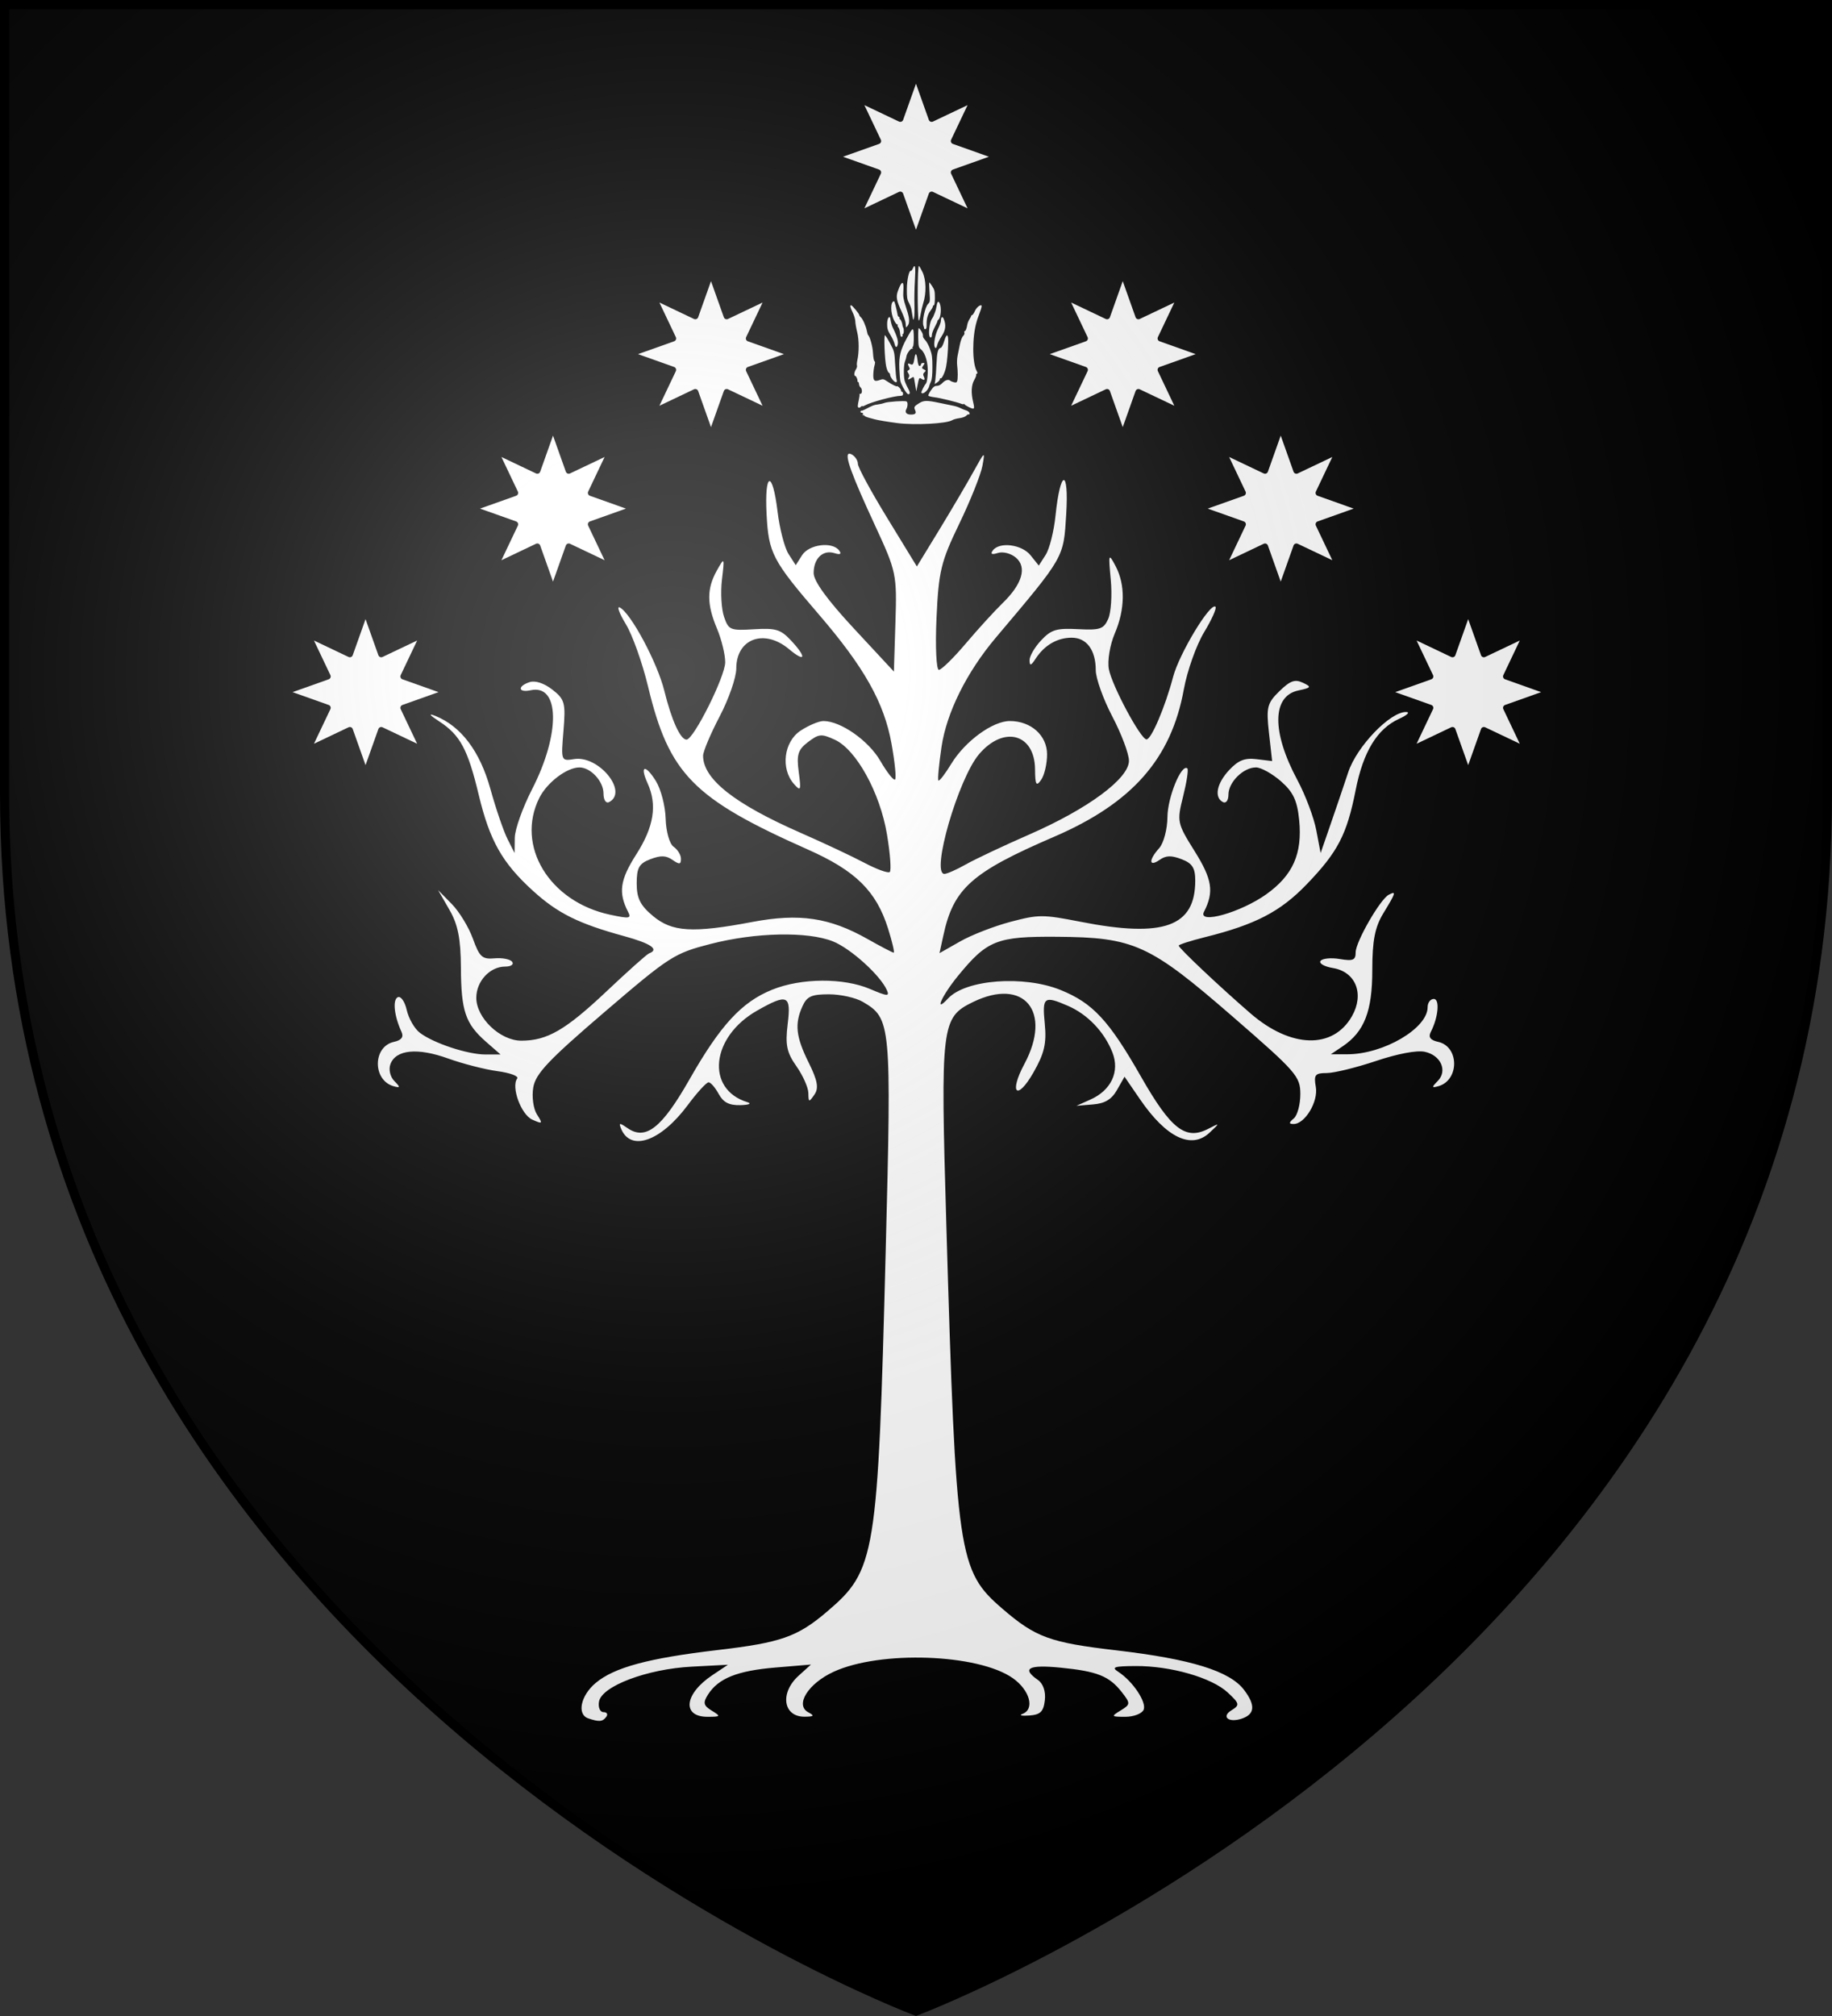
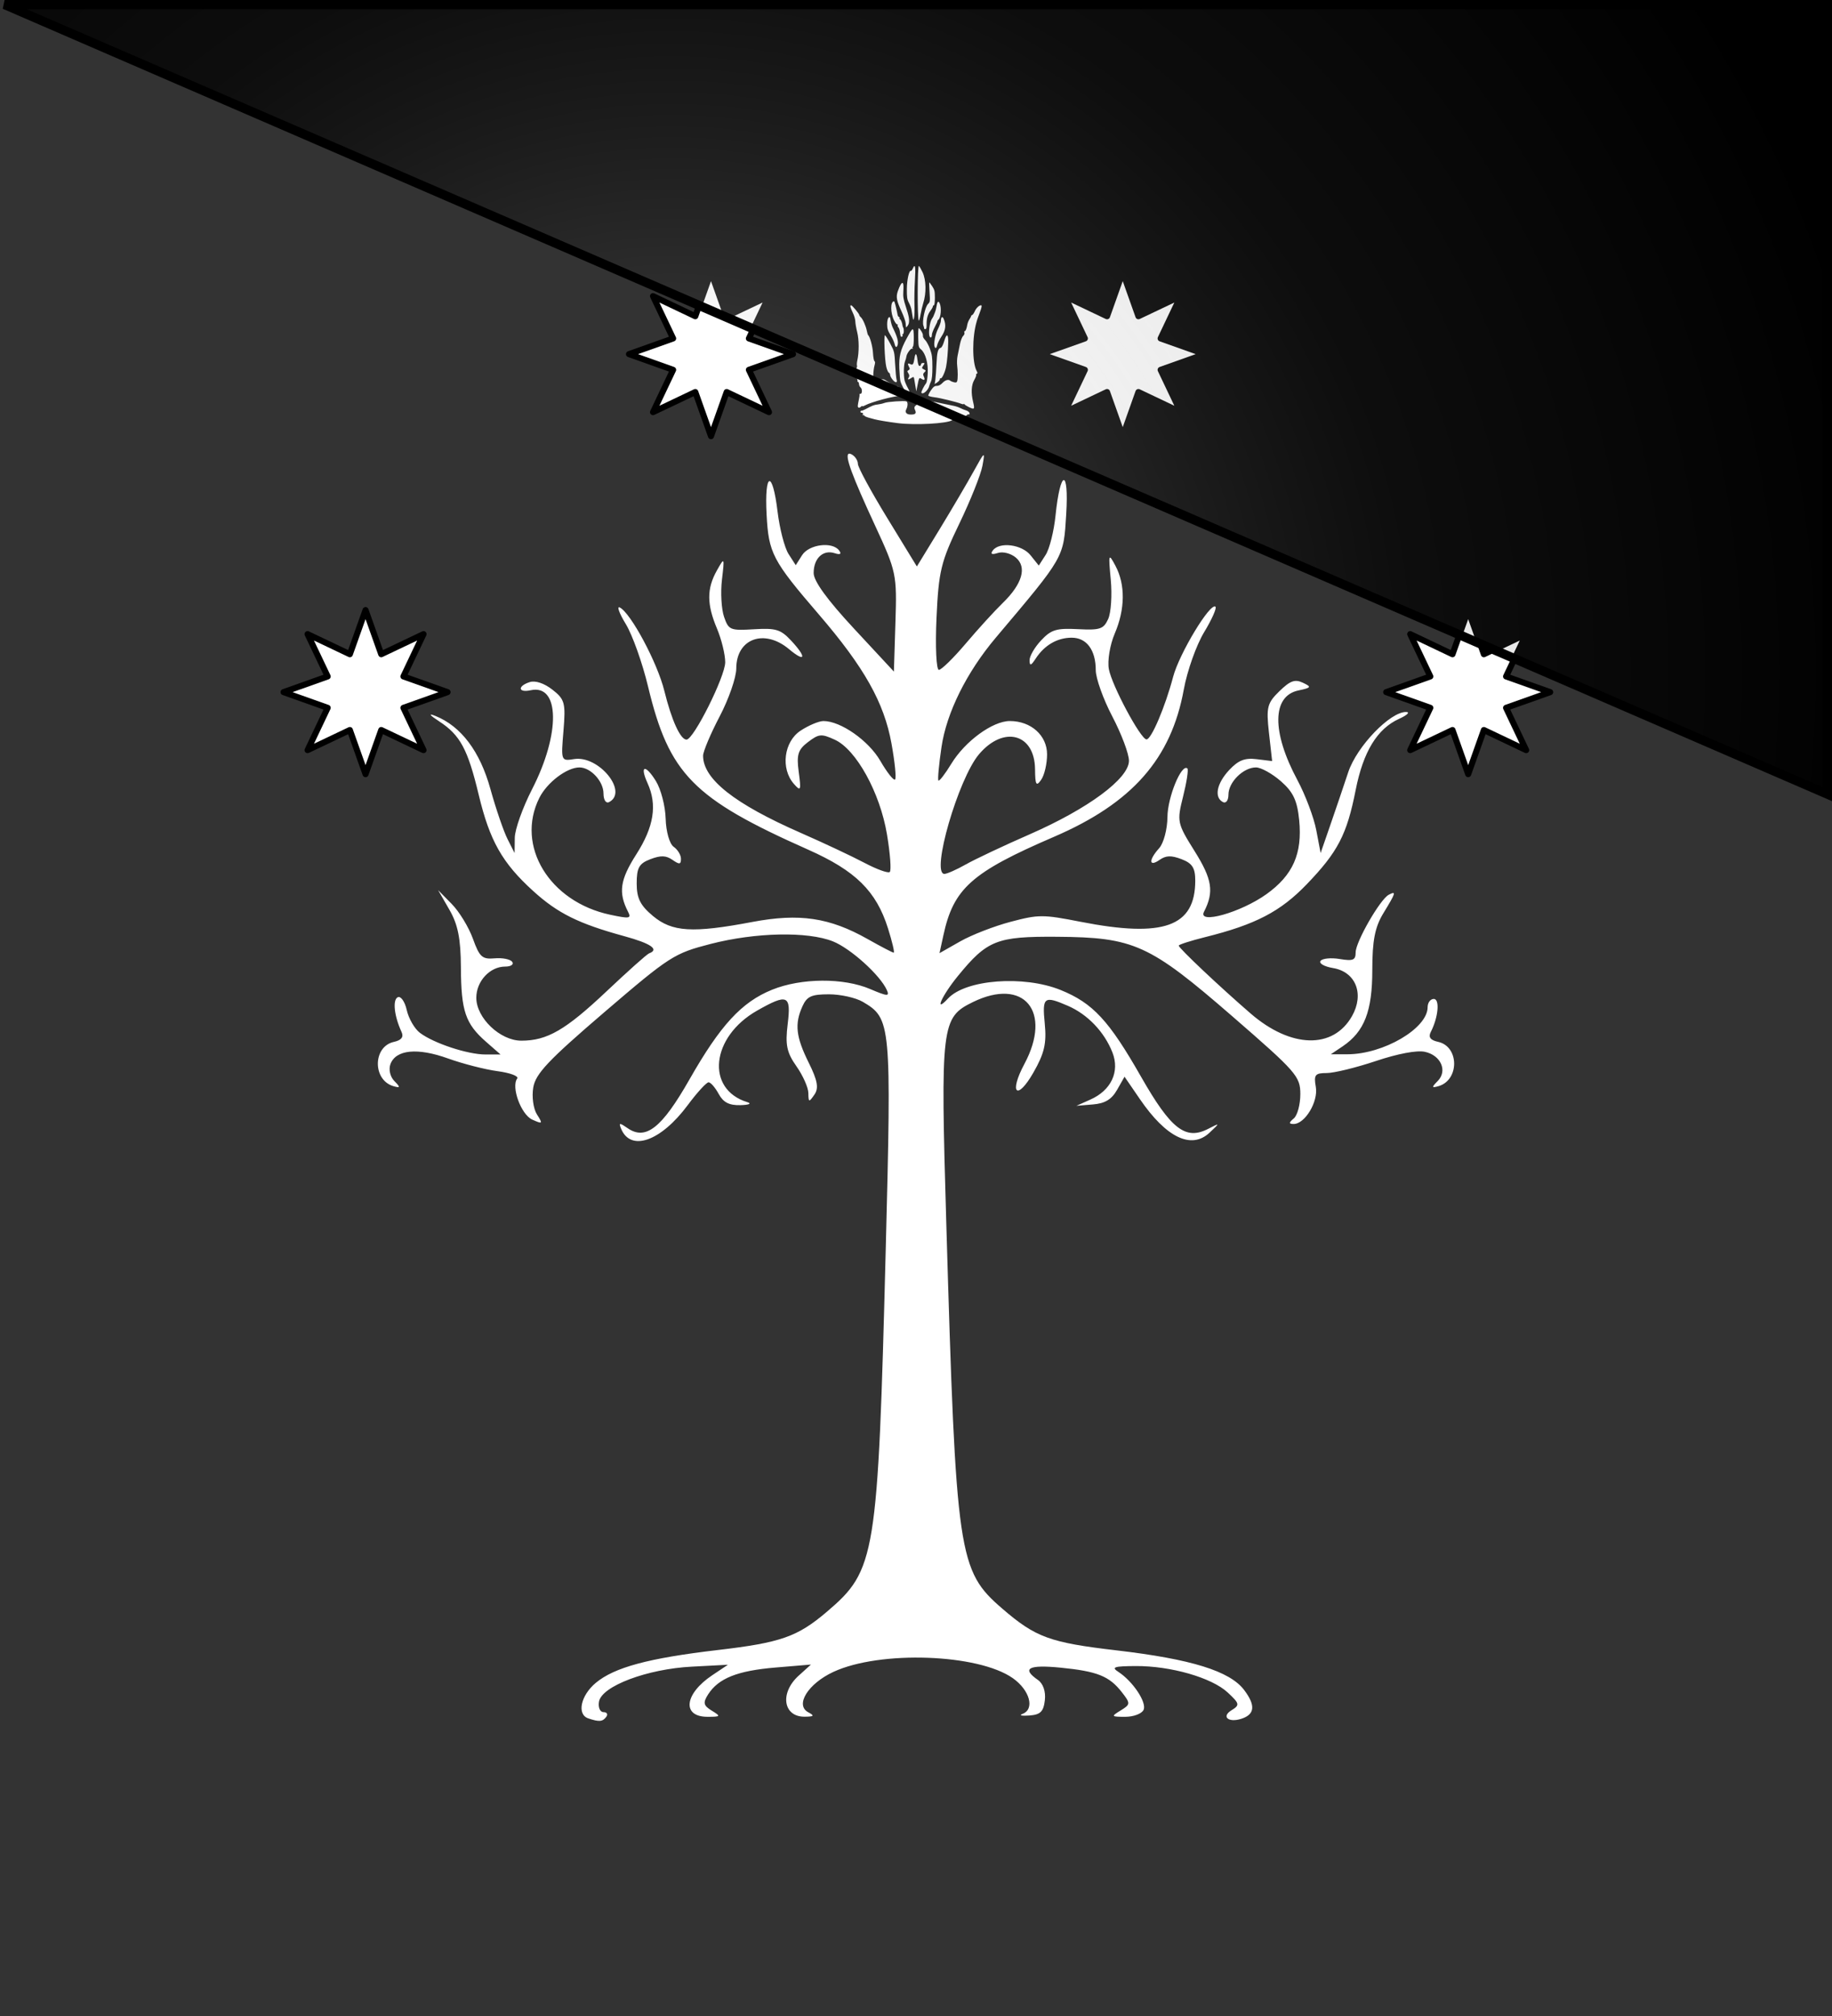
<svg xmlns="http://www.w3.org/2000/svg" xmlns:ns1="http://www.inkscape.org/namespaces/inkscape" xmlns:ns2="http://sodipodi.sourceforge.net/DTD/sodipodi-0.dtd" xmlns:xlink="http://www.w3.org/1999/xlink" width="600" height="660" viewBox="-300 -300 600 660" id="svg3765" version="1.1" ns1:version="0.48.3.1 r9886" ns2:docname="Blason_Isengard.svg">
  <rect x="-300" y="-300" width="600" height="660" fill="#333333" stroke="none" />
  <ns2:namedview pagecolor="#ffffff" bordercolor="#666666" borderopacity="1" objecttolerance="10" gridtolerance="10" guidetolerance="10" ns1:pageopacity="0" ns1:pageshadow="2" ns1:window-width="902" ns1:window-height="491" id="namedview3790" showgrid="false" ns1:zoom="0.5" ns1:cx="218.92333" ns1:cy="526.08745" ns1:window-x="-8" ns1:window-y="-8" ns1:window-maximized="1" ns1:current-layer="layer3" />
  <defs id="defs3767">
    <radialGradient id="Gradient1" gradientUnits="userSpaceOnUse" cx="-80" cy="-80" r="405">
      <stop style="stop-color:#fff;stop-opacity:0.31" offset="0" id="stop3770" />
      <stop style="stop-color:#fff;stop-opacity:0.25" offset="0.19" id="stop3772" />
      <stop style="stop-color:#6b6b6b;stop-opacity:0.125" offset="0.6" id="stop3774" />
      <stop style="stop-color:#000;stop-opacity:0.125" offset="1" id="stop3776" />
    </radialGradient>
    <clipPath id="shield_cut">
-       <path id="shield" d="M-298.5,-298.5 h597 v258.5 C 298.5,246.2 0,358.39 0,358.39 0,358.39 -298.5,246.2 -298.5,-40z" />
+       <path id="shield" d="M-298.5,-298.5 h597 v258.5 z" />
    </clipPath>
    <ns1:perspective ns2:type="inkscape:persp3d" ns1:vp_x="0 : 526.18109 : 1" ns1:vp_y="0 : 1000 : 0" ns1:vp_z="744.09448 : 526.18109 : 1" ns1:persp3d-origin="372.04724 : 350.78739 : 1" id="perspective2413" />
    <ns1:perspective ns2:type="inkscape:persp3d" ns1:vp_x="0 : 526.18109 : 1" ns1:vp_y="0 : 1000 : 0" ns1:vp_z="744.09448 : 526.18109 : 1" ns1:persp3d-origin="372.04724 : 350.78739 : 1" id="perspective2400" />
    <radialGradient r="300" fy="579.933" fx="858.042" cy="579.933" cx="858.042" gradientTransform="matrix(1.215,0,0,1.267,-839.192,-490.489)" gradientUnits="userSpaceOnUse" id="radialGradient3236" xlink:href="#linearGradient2893" ns1:collect="always" />
    <linearGradient id="linearGradient2893">
      <stop id="stop2895" offset="0" style="stop-color: rgb(255, 255, 255); stop-opacity: 0.314;" />
      <stop style="stop-color: rgb(255, 255, 255); stop-opacity: 0.251;" offset="0.19" id="stop2897" />
      <stop id="stop2901" offset="0.6" style="stop-color: rgb(107, 107, 107); stop-opacity: 0.125;" />
      <stop id="stop2899" offset="1" style="stop-color: rgb(0, 0, 0); stop-opacity: 0.125;" />
    </linearGradient>
    <ns1:perspective id="perspective20" ns1:persp3d-origin="301.5 : 254.33333 : 1" ns1:vp_z="603 : 381.5 : 1" ns1:vp_y="0 : 1000 : 0" ns1:vp_x="0 : 381.5 : 1" ns2:type="inkscape:persp3d" />
  </defs>
  <g id="layer4" ns1:label="Fond écu" ns1:groupmode="layer">
    <use xlink:href="#shield" fill="#e20909" id="use3781" style="fill:#000000" />
  </g>
  <g id="layer3" ns1:label="Meubles" ns1:groupmode="layer">
    <path style="fill:#ffffff" d="m -21.988,-151.45 c -1.482,0.433 1.081,7.316 8.572,23.478 7.002,15.107 7.18,16.04 6.681,31.704 l -0.504,16.129 -13.141,-14.145 c -8.69,-9.353 -13.141,-15.475 -13.141,-18.112 0,-4.819 3.068,-7.725 6.87,-6.503 1.834,0.589 2.341,0.287 1.481,-0.878 -2.215,-2.999 -9.857,-2.031 -12.133,1.528 l -2.08,3.284 -2.363,-3.674 c -1.292,-2.016 -2.915,-8.256 -3.593,-13.885 -1.655,-13.757 -4.323,-13.086 -3.593,0.91 0.665,12.729 1.887,15.07 17.143,32.81 14.839,17.254 21.341,28.82 23.761,42.208 1.105,6.11 1.639,11.408 1.166,11.804 -0.473,0.396 -2.644,-2.349 -4.822,-6.113 -3.838,-6.636 -12.977,-13.039 -18.624,-13.039 -1.491,0 -4.875,1.426 -7.5,3.154 -5.468,3.6 -6.57,12.401 -2.206,17.397 2.285,2.616 2.43,2.207 1.607,-3.902 -0.758,-5.629 -0.233,-7.287 3.025,-9.755 3.583,-2.714 4.365,-2.807 8.792,-0.78 7.016,3.212 14.792,17.309 17.08,30.956 1.06,6.323 1.472,11.89 0.914,12.357 -0.558,0.467 -4.313,-0.907 -8.319,-3.024 -4.006,-2.117 -13.379,-6.522 -20.83,-9.788 -21.724,-9.521 -31.986,-17.615 -31.986,-25.266 0,-1.361 2.432,-7.145 5.42,-12.844 2.989,-5.7 5.452,-12.778 5.452,-15.706 0,-9.784 9.152,-13.136 17.269,-6.341 5.469,4.578 5.862,2.707 0.599,-2.894 -3.361,-3.577 -4.953,-4.043 -12.101,-3.609 -7.777,0.471 -8.284,0.238 -9.769,-4.065 -0.863,-2.502 -1.185,-7.96 -0.693,-12.129 0.88,-7.46 0.841,-7.5 -1.67,-3.024 -3.332,5.939 -3.302,11.049 0.031,18.958 1.494,3.545 2.71,8.517 2.71,11.056 0,4.654 -10.342,25.331 -12.668,25.331 -2.016,0 -4.885,-6.305 -7.28,-15.999 -2.258,-9.143 -10.925,-25.37 -14.559,-27.25 -1.092,-0.565 -0.213,1.875 1.954,5.43 2.167,3.555 5.433,12.74 7.28,20.421 6.898,28.704 14.723,36.678 52.438,53.426 15.544,6.903 22.302,13.557 26.156,25.786 1.373,4.357 2.217,7.934 1.859,7.934 -0.358,0 -4.208,-2.008 -8.54,-4.455 C -28.307,0.389 -38.182,-1.083 -53.628,1.837 c -19.567,3.699 -26.249,3.293 -32.553,-1.984 -4.13,-3.456 -5.294,-5.787 -5.294,-10.633 0,-5.137 0.776,-6.523 4.475,-7.934 3.422,-1.305 5.129,-1.244 7.248,0.228 2.277,1.582 2.773,1.511 2.773,-0.358 0,-1.251 -1.071,-3.015 -2.395,-3.935 -1.347,-0.936 -2.501,-4.998 -2.616,-9.202 -0.112,-4.133 -1.557,-9.66 -3.183,-12.292 -3.498,-5.662 -5.409,-5.189 -2.742,0.683 3.218,7.086 2.093,14.246 -3.687,23.282 -5.343,8.353 -5.938,12.512 -2.71,18.795 1.152,2.242 0.515,2.33 -5.861,0.976 -19.903,-4.229 -31.025,-22.552 -23.194,-38.24 2.525,-5.057 9.021,-9.983 13.141,-9.983 3.675,0 7.878,4.537 7.878,8.52 0,2.128 0.806,3.358 1.828,2.829 6.413,-3.317 -3.383,-15.369 -11.439,-14.08 -4.31,0.69 -4.321,0.605 -3.498,-9.267 0.759,-9.104 0.423,-10.312 -3.624,-13.462 -2.725,-2.121 -5.596,-3.063 -7.437,-2.471 -4.074,1.309 -3.804,3.568 0.315,2.666 9.564,-2.094 9.793,14.233 0.473,32.387 -3.08,6 -5.633,13.145 -5.672,15.901 l -0.063,5.008 -2.3,-4.552 c -1.274,-2.502 -3.817,-9.912 -5.641,-16.486 -3.398,-12.249 -9.566,-20.452 -17.963,-23.835 -2.448,-0.986 -2.021,-0.337 1.198,1.756 6.879,4.475 9.379,9.122 12.952,24.03 3.619,15.102 7.705,22.309 17.836,31.509 8.058,7.317 14.886,10.7 29.843,14.795 8.737,2.392 11.567,4.347 8.13,5.625 -0.747,0.278 -6.988,5.868 -13.897,12.389 -13.474,12.717 -19.481,16.194 -27.952,16.194 -6.946,0 -14.748,-7.441 -14.748,-14.047 0,-5.415 4.458,-10.21 9.454,-10.21 1.897,0 2.932,-0.705 2.3,-1.561 -0.632,-0.856 -3.227,-1.368 -5.767,-1.138 -4.045,0.367 -4.941,-0.43 -7.09,-6.406 -1.35,-3.752 -4.464,-8.879 -6.933,-11.381 l -4.475,-4.552 3.687,6.406 c 2.797,4.824 3.735,9.477 3.782,18.958 0.071,14.24 1.473,18.366 8.225,24.29 l 4.758,4.162 -4.948,0 c -5.83,0 -16.953,-3.674 -21.46,-7.089 -1.76,-1.333 -3.69,-4.682 -4.317,-7.479 -0.627,-2.797 -1.975,-4.673 -2.962,-4.162 -1.721,0.89 -1.136,6.167 1.261,11.349 0.768,1.661 -0.023,2.712 -2.49,3.252 -6.984,1.529 -7.034,12.607 -0.063,14.535 2.176,0.602 2.219,0.336 0.189,-1.723 -1.367,-1.386 -1.926,-3.805 -1.261,-5.56 1.792,-4.725 8.878,-5.41 18.845,-1.821 4.814,1.733 12.116,3.612 16.229,4.162 4.113,0.55 7.007,1.622 6.429,2.406 -2.043,2.767 1.279,11.819 4.948,13.462 3.402,1.524 3.501,1.387 1.513,-1.723 -1.184,-1.851 -1.711,-5.805 -1.198,-8.812 0.769,-4.498 4.889,-8.885 23.288,-24.648 21.459,-18.385 22.876,-19.266 34.791,-22.339 14.687,-3.788 31.736,-4.149 40.053,-0.845 5.772,2.293 15.51,11.073 17.679,15.966 0.93,2.098 0.202,2.069 -5.483,-0.358 -8.726,-3.724 -22.566,-3.641 -32.112,0.228 -9.98,4.044 -16.946,11.622 -27.07,29.396 -9.038,15.869 -14.317,20.021 -20.231,15.933 -2.632,-1.819 -2.94,-1.827 -2.206,0.033 3.083,7.807 13.022,4.348 21.902,-7.609 3.044,-4.099 6.119,-7.446 6.807,-7.446 0.687,0 2.174,1.72 3.309,3.805 1.51,2.774 3.416,3.762 7.09,3.674 2.829,-0.067 3.831,-0.504 2.3,-0.976 -13.729,-4.225 -11.927,-21.372 3.151,-29.948 10.028,-5.704 11.235,-5.165 10.053,4.422 -0.828,6.713 -0.309,9.26 2.836,13.722 2.126,3.016 3.909,6.984 3.939,8.812 0.051,3.087 0.19,3.105 1.985,0.52 1.474,-2.122 1.037,-4.605 -1.859,-10.438 -4.206,-8.471 -4.687,-12.694 -2.048,-18.502 1.469,-3.234 2.94,-3.902 8.666,-3.902 3.788,0 8.773,1.112 11.093,2.471 9.258,5.428 9.406,6.994 7.5,81.261 -2.584,100.655 -3.267,104.786 -19.255,118.396 -9.665,8.228 -15.065,10.123 -35.799,12.552 -22.663,2.655 -33.852,5.678 -39.927,10.763 -4.94,4.135 -6.237,10.322 -2.427,11.609 3.576,1.208 4.695,1.103 5.893,-0.52 0.616,-0.834 0.21,-1.528 -0.914,-1.528 -1.124,0 -1.799,-1.538 -1.481,-3.414 0.867,-5.108 15.805,-10.729 30.442,-11.479 l 11.786,-0.618 -5.105,3.414 c -9.179,6.114 -10.048,13.625 -1.576,13.625 4.337,0 4.437,-0.149 1.387,-2.016 -2.728,-1.67 -2.941,-2.573 -1.198,-5.3 3.379,-5.284 9.577,-7.769 22.028,-8.812 l 11.66,-0.976 -4.097,3.707 c -6.171,5.635 -4.994,13.406 2.017,13.365 3.086,-0.018 3.337,-0.315 1.229,-1.431 -4.482,-2.373 -0.095,-9.411 8.256,-13.267 15.247,-7.04 47.368,-5.906 58.709,2.081 5.592,3.938 7.271,10.17 3.151,11.706 -1.245,0.465 -0.222,0.707 2.269,0.52 3.625,-0.272 4.637,-1.263 5.074,-5.008 0.332,-2.847 -0.559,-5.446 -2.269,-6.634 -5.439,-3.778 -3.106,-5.06 7.343,-4.032 12.06,1.186 15.997,2.751 20.105,7.999 2.913,3.722 2.895,4.032 -0.347,6.016 -3.21,1.965 -3.122,2.081 1.513,2.081 2.724,0 5.409,-1.014 5.988,-2.276 1.111,-2.423 -3.515,-9.364 -8.288,-12.454 -2.363,-1.53 -1.37,-1.846 5.704,-1.886 11.451,-0.065 24.892,3.788 30.127,8.65 3.919,3.64 4.033,4.123 1.261,5.821 -3.41,2.087 -1.033,4.161 3.214,2.796 4.439,-1.426 4.727,-4.389 0.914,-9.43 -4.688,-6.198 -17.326,-10.117 -41.818,-12.974 -21.789,-2.542 -26.429,-4.232 -37.312,-13.592 C 13.788,214.179 13.123,209.537 9.935,101.014 8.007,35.42 8.26,33.118 18.664,28.046 c 16.72,-8.153 26.034,3.081 16.828,20.291 -5.15,9.629 -2.419,12.208 2.962,2.796 3.584,-6.268 4.358,-9.547 3.719,-15.999 -0.87,-8.779 -0.268,-9.243 7.563,-5.853 6.463,2.797 11.935,8.516 14.591,15.251 2.489,6.313 -0.414,12.456 -7.28,15.478 l -4.506,2.016 5.42,-0.455 c 3.906,-0.312 6.1,-1.629 7.878,-4.748 l 2.458,-4.325 5.042,7.349 C 81.965,72.46 90.196,76.412 96.155,70.806 99.614,67.551 99.606,67.553 95.682,69.57 88.268,73.38 83.503,69.673 73.686,52.466 63.177,34.048 57.914,28.383 47.372,24.111 35.283,19.213 16.251,20.653 10.47,26.907 5.782,31.979 8.428,25.994 13.748,19.493 23.319,7.797 26.46,6.54 46.175,6.682 71.41,6.863 76.43,9.141 103.686,32.793 c 20.925,18.158 22.18,19.604 22.185,25.396 0.003,3.377 -0.947,6.966 -2.143,7.967 -1.643,1.375 -1.675,1.821 -0.063,1.821 3.729,0 8.124,-7.313 7.28,-12.129 -0.698,-3.982 -0.252,-4.552 3.561,-4.552 2.397,0 9.646,-1.772 16.103,-3.935 7.169,-2.401 13.385,-3.575 16.009,-3.024 5.263,1.106 7.547,6.221 4.254,9.56 -2.03,2.059 -2.019,2.326 0.158,1.723 6.971,-1.929 6.953,-13.006 -0.032,-14.535 -2.539,-0.556 -3.276,-1.541 -2.395,-3.252 2.459,-4.773 3.013,-10.796 0.977,-10.796 -1.109,0 -2.017,1.217 -2.017,2.699 0,6.938 -14.476,15.414 -26.282,15.413 l -5.42,0 3.876,-2.601 c 7.113,-4.802 9.706,-11.478 9.706,-24.973 0,-9.649 0.859,-14.061 3.624,-18.6 4.151,-6.815 4.298,-7.359 1.765,-6.048 -2.818,1.458 -10.841,15.416 -10.841,18.86 0,2.546 -0.84,2.909 -5.2,2.179 -2.868,-0.48 -5.7,-0.199 -6.303,0.618 -0.603,0.816 1.238,1.863 4.097,2.341 7.454,1.248 10.313,8.498 6.208,15.738 -6.177,10.896 -19.998,10.54 -33.183,-0.845 C 99.539,23.121 86.039,10.389 86.039,9.576 c 0,-0.331 3.871,-1.586 8.603,-2.764 16.531,-4.117 24.684,-8.345 33.309,-17.299 10.217,-10.606 13.162,-16.278 16.04,-30.859 2.481,-12.566 7.044,-20.056 14.212,-23.315 2.649,-1.204 3.695,-2.21 2.332,-2.244 -5.202,-0.127 -16.168,11.258 -18.971,19.706 -1.509,4.549 -4.156,12.361 -5.893,17.364 l -3.151,9.105 -1.418,-7.446 c -0.768,-4.107 -3.549,-11.526 -6.208,-16.486 -8.433,-15.729 -8.298,-27.482 0.347,-29.298 4.258,-0.895 4.387,-1.161 1.45,-2.536 -2.605,-1.22 -4.143,-0.654 -7.689,2.796 -3.988,3.881 -4.333,5.262 -3.403,13.592 l 1.04,9.267 -5.074,-0.618 c -3.881,-0.477 -5.977,0.349 -8.95,3.512 -4.141,4.407 -5.052,8.998 -2.08,10.536 1.001,0.518 1.796,-0.571 1.796,-2.439 0,-4.093 4.887,-8.91 9.013,-8.91 1.652,0 5.32,2.037 8.162,4.52 4.034,3.524 5.353,6.312 5.988,12.714 1.089,10.996 -2.039,18.042 -10.714,24.258 -8.371,5.997 -22.643,10.021 -20.452,5.756 3.341,-6.503 2.681,-10.64 -3.057,-19.803 -5.77,-9.213 -5.852,-9.72 -3.782,-17.982 1.172,-4.677 1.797,-8.794 1.387,-9.137 -1.937,-1.621 -6.472,9.425 -6.523,15.901 -0.032,4.002 -1.247,8.592 -2.71,10.21 -3.486,3.858 -3.4,6.287 0.126,3.837 2.119,-1.472 3.795,-1.533 7.217,-0.228 3.509,1.338 4.475,2.861 4.475,6.991 0,15.101 -10.342,18.824 -37.564,13.495 -12.346,-2.417 -13.716,-2.418 -22.879,0 -5.36,1.414 -12.786,4.289 -16.513,6.406 L 7.697,12.047 8.958,6.259 C 12.276,-9.143 18.197,-14.421 45.166,-26.031 c 25.629,-11.033 38.412,-25.54 42.543,-48.256 1.11,-6.107 4.112,-14.539 6.649,-18.73 2.537,-4.191 4.21,-7.945 3.719,-8.357 -1.717,-1.437 -11.86,15.355 -13.866,22.957 -2.593,9.825 -7.173,20.584 -8.729,20.486 -1.951,-0.123 -11.318,-17.619 -12.322,-23.022 -0.506,-2.725 0.36,-7.96 1.922,-11.609 3.428,-8.006 3.514,-16.039 0.252,-22.177 -2.279,-4.289 -2.346,-4.025 -1.544,4.552 0.468,5.003 0.085,10.793 -0.851,12.844 -1.508,3.305 -2.635,3.69 -9.895,3.317 -7.059,-0.363 -8.753,0.145 -12.07,3.674 -2.118,2.254 -3.812,5.189 -3.782,6.536 0.043,1.917 0.466,1.788 2.017,-0.585 2.869,-4.39 7.077,-6.829 11.786,-6.829 4.882,0 7.878,4.033 7.878,10.633 0,2.625 2.432,9.453 5.42,15.153 2.989,5.7 5.452,12.217 5.452,14.503 0,5.826 -13.375,15.716 -32.616,24.128 -8.468,3.702 -17.842,8.128 -20.83,9.82 -2.989,1.692 -6.134,3.083 -6.996,3.089 -4.505,0.029 4.531,-31.174 11.345,-39.183 8.073,-9.49 18.237,-6.745 18.341,4.943 0.046,5.148 0.411,5.727 2.017,3.414 1.066,-1.534 1.922,-5.273 1.922,-8.292 0,-6.214 -5.252,-10.926 -12.196,-10.926 -5.621,0 -14.658,6.595 -19.16,13.982 -2.018,3.311 -3.92,5.785 -4.223,5.495 -0.302,-0.289 0.158,-5.229 1.008,-10.991 1.656,-11.216 8.208,-24.438 17.773,-35.769 22.618,-26.793 22.183,-26 23.068,-40.452 0.926,-15.128 -1.942,-14.756 -3.498,0.455 -0.522,5.1 -1.961,10.885 -3.214,12.844 l -2.269,3.544 -2.679,-3.349 c -2.846,-3.588 -10.21,-4.538 -12.385,-1.593 -0.876,1.186 -0.311,1.449 1.67,0.813 1.654,-0.531 4.241,0.14 5.861,1.496 3.738,3.129 2.146,8.65 -4.286,14.893 -2.672,2.593 -8.116,8.559 -12.101,13.267 -3.985,4.709 -7.937,8.577 -8.792,8.617 -0.855,0.04 -1.213,-7.593 -0.788,-16.974 0.694,-15.323 1.458,-18.445 7.437,-30.826 3.661,-7.58 7.069,-16.114 7.595,-18.958 0.917,-4.959 0.798,-4.886 -2.805,1.658 -2.066,3.752 -7.089,12.301 -11.187,19.023 l -7.469,12.227 -9.643,-15.771 c -5.313,-8.674 -9.675,-16.694 -9.675,-17.82 0,-1.126 -0.938,-2.531 -2.08,-3.122 -0.373,-0.193 -0.671,-0.257 -0.882,-0.195 z" id="path3017" ns1:connector-curvature="0" />
    <path style="fill:#ffffff" d="m -6.032,-161.483 c -3.128,-0.399 -6.471,-0.954 -7.494,-1.243 -0.179,-0.051 -1.022,-0.279 -1.874,-0.507 -0.851,-0.228 -1.548,-0.553 -1.548,-0.721 0,-0.169 -0.145,-0.217 -0.322,-0.107 -0.185,0.114 -0.239,-0.017 -0.128,-0.307 0.128,-0.334 0.007,-0.506 -0.357,-0.506 -0.303,0 -0.49,-0.183 -0.415,-0.407 0.075,-0.224 0.197,-0.341 0.272,-0.259 0.075,0.081 0.649,-0.124 1.276,-0.455 2.437,-1.289 2.832,-1.443 4.084,-1.583 0.711,-0.08 1.707,-0.311 2.213,-0.513 0.996,-0.398 6.463,-0.776 7.19,-0.497 0.507,0.195 0.482,1.597 -0.046,2.585 -0.51,0.952 0.029,1.669 1.291,1.716 1.629,0.061 2.099,-0.346 1.619,-1.401 -0.477,-1.048 -0.355,-1.27 1.265,-2.293 1.554,-0.981 2.575,-0.998 6.704,-0.113 1.767,0.379 3.799,0.796 4.516,0.928 0.717,0.131 1.743,0.467 2.281,0.747 0.538,0.279 1.416,0.635 1.952,0.79 0.545,0.158 1.025,0.548 1.09,0.884 0.064,0.331 -0.025,0.515 -0.198,0.408 -0.172,-0.107 -0.56,0.078 -0.86,0.41 -0.325,0.359 -1.234,0.694 -2.243,0.826 -0.933,0.122 -1.999,0.419 -2.369,0.66 -1.738,1.13 -12.181,1.689 -17.9,0.959 z m 23.298,-5.258 c -0.627,-0.302 -1.248,-0.702 -1.38,-0.889 -0.132,-0.187 -0.242,-0.233 -0.244,-0.103 -0.003,0.13 -0.369,0.098 -0.815,-0.071 -1.64,-0.623 -6.903,-1.908 -8.726,-2.13 -1.033,-0.126 -1.957,-0.357 -2.054,-0.514 -0.097,-0.157 0.279,-0.946 0.835,-1.754 0.801,-1.165 1.204,-1.469 1.945,-1.469 0.616,0 1.249,-0.333 1.857,-0.978 0.91,-0.964 1.965,-1.249 2.57,-0.694 0.17,0.156 0.703,0.376 1.183,0.489 0.664,0.156 0.916,0.068 1.047,-0.365 0.242,-0.797 0.242,-3.203 -1.76e-4,-5.111 -0.112,-0.884 -0.047,-2.351 0.146,-3.258 0.193,-0.908 0.539,-2.595 0.77,-3.75 0.237,-1.185 0.687,-2.348 1.033,-2.67 0.345,-0.321 0.527,-0.792 0.418,-1.078 -0.107,-0.279 -0.062,-0.507 0.099,-0.507 0.314,0 0.606,-0.741 0.866,-2.197 0.088,-0.494 0.405,-1.265 0.704,-1.713 0.299,-0.448 0.547,-0.925 0.551,-1.059 0.005,-0.134 0.155,-0.274 0.334,-0.31 0.179,-0.036 0.57,-0.611 0.868,-1.277 0.465,-1.039 1.401,-1.916 2.043,-1.916 0.336,0 0.192,0.782 -0.447,2.438 -0.347,0.9 -0.695,1.855 -0.773,2.124 -0.078,0.269 -0.185,0.635 -0.238,0.815 -1.479,4.994 -1.478,13.371 0.002,16.114 0.315,0.584 0.33,0.833 0.056,0.924 -0.206,0.069 -0.301,0.245 -0.21,0.391 0.09,0.146 -0.2,0.904 -0.646,1.683 -0.946,1.655 -1.069,4.178 -0.352,7.18 0.579,2.421 0.451,2.568 -1.444,1.656 z m -36.296,-0.031 c -0.091,-0.148 0.026,-1.097 0.262,-2.109 0.235,-1.012 0.35,-1.917 0.255,-2.012 -0.095,-0.095 0.052,-0.172 0.326,-0.172 0.622,0 0.627,-1.642 0.008,-2.124 -0.235,-0.183 -0.451,-0.659 -0.481,-1.059 -0.03,-0.4 -0.17,-0.727 -0.311,-0.727 -0.141,0 -0.227,-0.11 -0.192,-0.244 0.117,-0.445 -0.429,-1.711 -0.738,-1.711 -0.483,0 -0.353,-1.251 0.221,-2.127 0.289,-0.44 0.447,-1.004 0.351,-1.252 -0.095,-0.248 -0.044,-1.024 0.113,-1.724 0.602,-2.681 0.582,-6.7 -0.047,-9.235 -0.333,-1.344 -0.613,-2.957 -0.621,-3.584 -0.008,-0.627 -0.376,-1.874 -0.817,-2.77 -0.826,-1.679 -0.998,-2.444 -0.551,-2.444 0.334,0 2.676,2.8 2.676,3.199 0,0.168 0.222,0.489 0.493,0.714 0.634,0.526 1.701,2.939 1.986,4.491 0.122,0.664 0.311,1.281 0.419,1.371 0.599,0.494 1.481,3.744 1.593,5.864 0.071,1.343 0.289,2.541 0.485,2.663 0.257,0.159 0.258,0.569 0.005,1.468 -0.193,0.686 -0.369,2.021 -0.391,2.966 -0.047,2.008 0.393,2.361 2.153,1.725 1.034,-0.374 1.227,-0.334 2.484,0.517 1.525,1.032 3.155,1.814 3.155,1.513 0,-0.109 0.293,0.068 0.652,0.392 0.358,0.324 0.652,0.787 0.652,1.028 0,0.241 0.147,0.438 0.326,0.438 0.179,0 0.326,0.293 0.326,0.652 0,0.464 -0.217,0.652 -0.756,0.652 -2.113,0 -9.684,2.025 -11.707,3.131 -0.493,0.269 -0.896,0.379 -0.896,0.243 0,-0.136 -0.176,-0.071 -0.391,0.144 -0.457,0.457 -0.808,0.498 -1.04,0.122 z m 16.022,-4.53 c -0.743,-0.837 -1.833,-2.875 -2.095,-3.916 -0.124,-0.494 -0.284,-2.36 -0.356,-4.146 -0.159,-3.96 0.354,-6.059 2.402,-9.835 2.112,-3.893 2.278,-3.924 2.333,-0.445 0.025,1.609 -0.097,3.001 -0.274,3.111 -0.176,0.109 -0.222,0.357 -0.102,0.551 0.125,0.202 0.068,0.261 -0.133,0.137 -0.42,-0.26 -1.792,1.567 -1.9,2.531 -0.042,0.374 -0.254,1.121 -0.472,1.658 -0.431,1.066 -0.508,4.633 -0.134,6.191 0.129,0.538 0.617,1.669 1.083,2.514 0.596,1.08 0.746,1.639 0.503,1.881 -0.242,0.242 -0.497,0.173 -0.858,-0.233 z m 4.777,-0.122 c -0.151,-0.244 0.877,-2.301 1.581,-3.167 0.193,-0.237 0.416,-1.67 0.495,-3.185 0.173,-3.303 -0.747,-6.6 -2.18,-7.805 -0.811,-0.683 -0.868,-0.915 -0.939,-3.857 -0.042,-1.722 0.039,-3.131 0.179,-3.131 0.14,0 0.493,0.403 0.784,0.896 0.543,0.918 0.589,1.062 0.589,1.829 0,0.244 0.347,0.794 0.771,1.222 0.424,0.428 1.121,1.731 1.548,2.896 0.651,1.774 0.777,2.726 0.777,5.865 -8.1e-5,2.534 -0.148,4.064 -0.457,4.725 -0.251,0.538 -0.497,1.172 -0.545,1.409 -0.292,1.437 -2.132,3.067 -2.602,2.305 z m -1.898,-1.759 c -0.126,-0.717 -0.303,-1.78 -0.392,-2.362 -0.187,-1.222 -0.215,-1.234 -1.285,-0.533 -0.819,0.537 -1.026,0.33 -0.501,-0.5 0.189,-0.298 0.122,-0.722 -0.188,-1.195 -0.429,-0.655 -0.423,-0.765 0.065,-1.038 0.44,-0.246 0.475,-0.437 0.183,-0.983 -0.584,-1.091 -0.468,-1.452 0.33,-1.025 0.858,0.459 1.118,0.115 1.416,-1.868 0.298,-1.987 0.72,-1.755 0.986,0.543 0.157,1.352 0.368,1.955 0.684,1.955 0.251,0 0.457,-0.22 0.457,-0.489 0,-0.273 0.29,-0.489 0.659,-0.489 0.63,0 0.636,0.036 0.119,0.825 -0.582,0.887 -0.584,0.876 0.31,1.356 0.567,0.304 0.569,0.352 0.038,0.883 -0.467,0.467 -0.497,0.702 -0.18,1.398 0.472,1.036 0.212,1.348 -0.667,0.799 -0.923,-0.576 -0.866,-0.678 -1.545,2.723 l -0.261,1.303 -0.23,-1.303 z m 6.462,-2.493 c 0.12,-0.779 0.289,-3.103 0.375,-5.164 0.161,-3.858 0.477,-5.056 1.395,-5.299 0.324,-0.086 0.761,-0.928 1.125,-2.164 0.773,-2.629 1.373,-2.483 1.322,0.323 -0.053,2.923 -0.354,6.387 -0.705,8.117 -0.362,1.786 -1.382,3.944 -1.755,3.714 -0.15,-0.092 -0.272,0.043 -0.272,0.302 0,0.259 -0.383,0.722 -0.852,1.029 l -0.852,0.558 0.218,-1.417 z m -13.963,0.025 c -0.464,-0.552 -0.844,-1.27 -0.844,-1.595 0,-0.326 -0.191,-0.665 -0.425,-0.755 -0.234,-0.09 -0.61,-0.948 -0.837,-1.908 -0.515,-2.177 -0.846,-10.49 -0.412,-10.331 0.17,0.062 0.934,1.286 1.698,2.72 1.367,2.566 1.392,2.673 1.623,6.843 0.129,2.33 0.337,4.549 0.463,4.932 0.369,1.125 -0.352,1.179 -1.265,0.094 z m 13.722,-10.836 c -0.373,-0.972 0.213,-4.053 1.108,-5.826 0.519,-1.028 0.946,-2.203 0.948,-2.611 0.009,-1.358 0.51,-1.697 0.947,-0.641 0.823,1.986 0.61,3.677 -0.715,5.672 -0.673,1.014 -1.313,2.292 -1.423,2.841 -0.21,1.048 -0.586,1.294 -0.866,0.565 z m -13.112,-0.952 c -0.125,-0.582 -0.723,-1.868 -1.329,-2.858 -0.888,-1.449 -1.102,-2.135 -1.102,-3.526 0,-1.055 0.18,-1.907 0.461,-2.188 0.397,-0.397 0.492,-0.27 0.689,0.919 0.125,0.759 0.409,1.747 0.63,2.195 1.533,3.103 1.995,4.751 1.644,5.858 -0.309,0.973 -0.735,0.802 -0.992,-0.4 z m 11.389,-2.681 c -0.306,-1.221 0.159,-4.442 0.778,-5.384 0.295,-0.448 0.552,-0.888 0.571,-0.978 0.02,-0.09 0.222,-0.603 0.449,-1.14 0.227,-0.538 0.491,-1.531 0.587,-2.207 0.221,-1.562 0.643,-1.83 1.078,-0.686 0.532,1.399 0.298,4.372 -0.399,5.069 -0.326,0.326 -0.519,0.594 -0.427,0.594 0.091,0 -0.275,0.827 -0.815,1.838 -0.539,1.011 -0.981,2.175 -0.981,2.588 0,1.076 -0.594,1.292 -0.842,0.307 z m -9.367,0.242 c -0.084,-0.137 -0.202,-0.763 -0.262,-1.39 -0.06,-0.627 -0.296,-1.336 -0.524,-1.574 -0.228,-0.238 -0.317,-0.591 -0.198,-0.783 0.119,-0.192 0.07,-0.26 -0.108,-0.149 -0.179,0.11 -0.67,-0.49 -1.093,-1.334 -1.228,-2.454 -1.236,-6.26 -0.012,-6.26 0.181,0 0.708,2.001 1.2,4.556 0.051,0.266 0.249,0.535 0.439,0.598 0.19,0.063 0.263,0.249 0.161,0.413 -0.101,0.164 -0.045,0.298 0.126,0.298 0.277,0 0.793,1.269 0.86,2.118 0.014,0.179 0.116,0.472 0.225,0.652 0.311,0.51 0.225,2.118 -0.113,2.118 -0.167,0 -0.22,0.137 -0.117,0.303 0.103,0.167 0.049,0.389 -0.121,0.494 -0.17,0.105 -0.378,0.078 -0.462,-0.059 z m 7.654,-2.612 c 0.028,-0.134 -0.06,-0.5 -0.197,-0.812 -0.563,-1.286 0.478,-6.256 1.512,-7.219 0.63,-0.587 0.664,-0.863 0.469,-3.836 -0.115,-1.762 -0.155,-3.203 -0.089,-3.203 0.067,0 0.507,0.583 0.979,1.296 0.736,1.112 0.858,1.645 0.858,3.747 0,1.417 -0.137,2.451 -0.326,2.451 -0.179,0 -0.326,0.169 -0.326,0.377 0,0.207 -0.362,0.851 -0.804,1.43 -0.912,1.196 -1.299,2.616 -1.26,4.629 0.019,0.97 -0.108,1.385 -0.421,1.385 -0.246,0 -0.424,-0.11 -0.396,-0.244 z m -5.936,-0.424 c -0.011,-0.081 -0.061,-0.66 -0.111,-1.287 -0.051,-0.627 -0.636,-2.313 -1.301,-3.747 -1.664,-3.588 -1.9,-4.807 -1.286,-6.653 0.273,-0.821 0.719,-1.842 0.991,-2.269 0.723,-1.134 1.011,-0.383 0.839,2.188 -0.121,1.804 0.025,2.687 0.856,5.204 0.974,2.948 1.188,4.18 0.932,5.362 -0.116,0.534 -0.876,1.529 -0.919,1.202 z m 4.188,-2.114 c -0.496,-0.814 -0.451,-18.229 0.046,-17.922 0.168,0.104 0.703,1.029 1.189,2.056 1.196,2.524 1.289,6.895 0.218,10.176 -0.263,0.806 -0.655,2.487 -0.871,3.735 -0.216,1.248 -0.478,2.127 -0.583,1.955 z m -2.022,-1.291 c -0.122,-0.717 -0.289,-1.746 -0.37,-2.287 -0.082,-0.541 -0.459,-1.563 -0.839,-2.271 -0.576,-1.074 -0.686,-1.822 -0.668,-4.502 0.021,-3.045 0.751,-6.304 1.332,-5.946 0.118,0.073 0.413,-0.315 0.655,-0.862 0.737,-1.666 0.931,-0.43 0.647,4.138 -0.145,2.33 -0.211,5.815 -0.147,7.745 0.064,1.93 0.002,3.91 -0.137,4.399 -0.244,0.86 -0.26,0.847 -0.474,-0.414 z" id="path3056" ns1:connector-curvature="0" />
    <g transform="matrix(0.496,0,0,0.496,-27.857,-276.537)" id="g3255" style="fill:#ffffff;display:inline">
      <g id="g3257" ns1:label="Meubles" style="fill:#ffffff;display:inline" transform="translate(-187.985,-47.43)">
-         <path ns2:type="star" style="fill:#ffffff;fill-opacity:1;stroke:#000000;stroke-width:3.633;stroke-linecap:round;stroke-linejoin:round;stroke-miterlimit:4;stroke-opacity:1;stroke-dasharray:none;display:inline" id="path3259" ns2:sides="8" ns2:cx="187.76953" ns2:cy="96.865234" ns2:r1="49.177734" ns2:r2="24.588867" ns2:arg1="0" ns2:arg2="0.39269908" ns1:flatsided="false" ns1:rounded="0" ns1:randomized="0" d="m 236.947,96.865 -26.461,9.41 12.057,25.364 -25.364,-12.057 -9.41,26.461 -9.41,-26.461 -25.364,12.057 12.057,-25.364 -26.461,-9.41 26.461,-9.41 -12.057,-25.364 25.364,12.057 9.41,-26.461 9.41,26.461 25.364,-12.057 -12.057,25.364 z" transform="matrix(1.101,0,0,1.101,37.405,-3.071)" />
-       </g>
+         </g>
    </g>
    <g style="fill:#ffffff;display:inline" id="g3261" transform="matrix(0.496,0,0,0.496,39.859,-211.91)">
      <g transform="translate(-187.985,-47.43)" style="fill:#ffffff;display:inline" ns1:label="Meubles" id="g3263">
        <path transform="matrix(1.101,0,0,1.101,37.405,-3.071)" d="m 236.947,96.865 -26.461,9.41 12.057,25.364 -25.364,-12.057 -9.41,26.461 -9.41,-26.461 -25.364,12.057 12.057,-25.364 -26.461,-9.41 26.461,-9.41 -12.057,-25.364 25.364,12.057 9.41,-26.461 9.41,26.461 25.364,-12.057 -12.057,25.364 z" ns1:randomized="0" ns1:rounded="0" ns1:flatsided="false" ns2:arg2="0.39269908" ns2:arg1="0" ns2:r2="24.588867" ns2:r1="49.177734" ns2:cy="96.865234" ns2:cx="187.76953" ns2:sides="8" id="path3265" style="fill:#ffffff;fill-opacity:1;stroke:#000000;stroke-width:3.633;stroke-linecap:round;stroke-linejoin:round;stroke-miterlimit:4;stroke-opacity:1;stroke-dasharray:none;display:inline" ns2:type="star" />
      </g>
    </g>
    <g transform="matrix(0.496,0,0,0.496,91.599,-161.341)" id="g3267" style="fill:#ffffff;display:inline">
      <g id="g3269" ns1:label="Meubles" style="fill:#ffffff;display:inline" transform="translate(-187.985,-47.43)">
-         <path ns2:type="star" style="fill:#ffffff;fill-opacity:1;stroke:#000000;stroke-width:3.633;stroke-linecap:round;stroke-linejoin:round;stroke-miterlimit:4;stroke-opacity:1;stroke-dasharray:none;display:inline" id="path3271" ns2:sides="8" ns2:cx="187.76953" ns2:cy="96.865234" ns2:r1="49.177734" ns2:r2="24.588867" ns2:arg1="0" ns2:arg2="0.39269908" ns1:flatsided="false" ns1:rounded="0" ns1:randomized="0" d="m 236.947,96.865 -26.461,9.41 12.057,25.364 -25.364,-12.057 -9.41,26.461 -9.41,-26.461 -25.364,12.057 12.057,-25.364 -26.461,-9.41 26.461,-9.41 -12.057,-25.364 25.364,12.057 9.41,-26.461 9.41,26.461 25.364,-12.057 -12.057,25.364 z" transform="matrix(1.101,0,0,1.101,37.405,-3.071)" />
-       </g>
+         </g>
    </g>
    <g style="fill:#ffffff;display:inline" id="g3273" transform="matrix(0.496,0,0,0.496,152.996,-101.258)">
      <g transform="translate(-187.985,-47.43)" style="fill:#ffffff;display:inline" ns1:label="Meubles" id="g3275">
        <path transform="matrix(1.101,0,0,1.101,37.405,-3.071)" d="m 236.947,96.865 -26.461,9.41 12.057,25.364 -25.364,-12.057 -9.41,26.461 -9.41,-26.461 -25.364,12.057 12.057,-25.364 -26.461,-9.41 26.461,-9.41 -12.057,-25.364 25.364,12.057 9.41,-26.461 9.41,26.461 25.364,-12.057 -12.057,25.364 z" ns1:randomized="0" ns1:rounded="0" ns1:flatsided="false" ns2:arg2="0.39269908" ns2:arg1="0" ns2:r2="24.588867" ns2:r1="49.177734" ns2:cy="96.865234" ns2:cx="187.76953" ns2:sides="8" id="path3277" style="fill:#ffffff;fill-opacity:1;stroke:#000000;stroke-width:3.633;stroke-linecap:round;stroke-linejoin:round;stroke-miterlimit:4;stroke-opacity:1;stroke-dasharray:none;display:inline" ns2:type="star" />
      </g>
    </g>
    <g id="g3299" transform="matrix(-1,0,0,1,0.569,0)">
      <g style="fill:#ffffff;display:inline" id="g3281" transform="matrix(0.496,0,0,0.496,39.859,-211.91)">
        <g transform="translate(-187.985,-47.43)" style="fill:#ffffff;display:inline" ns1:label="Meubles" id="g3283">
          <path transform="matrix(1.101,0,0,1.101,37.405,-3.071)" d="m 236.947,96.865 -26.461,9.41 12.057,25.364 -25.364,-12.057 -9.41,26.461 -9.41,-26.461 -25.364,12.057 12.057,-25.364 -26.461,-9.41 26.461,-9.41 -12.057,-25.364 25.364,12.057 9.41,-26.461 9.41,26.461 25.364,-12.057 -12.057,25.364 z" ns1:randomized="0" ns1:rounded="0" ns1:flatsided="false" ns2:arg2="0.39269908" ns2:arg1="0" ns2:r2="24.588867" ns2:r1="49.177734" ns2:cy="96.865234" ns2:cx="187.76953" ns2:sides="8" id="path3285" style="fill:#ffffff;fill-opacity:1;stroke:#000000;stroke-width:3.633;stroke-linecap:round;stroke-linejoin:round;stroke-miterlimit:4;stroke-opacity:1;stroke-dasharray:none;display:inline" ns2:type="star" />
        </g>
      </g>
      <g transform="matrix(0.496,0,0,0.496,91.599,-161.341)" id="g3287" style="fill:#ffffff;display:inline">
        <g id="g3289" ns1:label="Meubles" style="fill:#ffffff;display:inline" transform="translate(-187.985,-47.43)">
-           <path ns2:type="star" style="fill:#ffffff;fill-opacity:1;stroke:#000000;stroke-width:3.633;stroke-linecap:round;stroke-linejoin:round;stroke-miterlimit:4;stroke-opacity:1;stroke-dasharray:none;display:inline" id="path3291" ns2:sides="8" ns2:cx="187.76953" ns2:cy="96.865234" ns2:r1="49.177734" ns2:r2="24.588867" ns2:arg1="0" ns2:arg2="0.39269908" ns1:flatsided="false" ns1:rounded="0" ns1:randomized="0" d="m 236.947,96.865 -26.461,9.41 12.057,25.364 -25.364,-12.057 -9.41,26.461 -9.41,-26.461 -25.364,12.057 12.057,-25.364 -26.461,-9.41 26.461,-9.41 -12.057,-25.364 25.364,12.057 9.41,-26.461 9.41,26.461 25.364,-12.057 -12.057,25.364 z" transform="matrix(1.101,0,0,1.101,37.405,-3.071)" />
-         </g>
+           </g>
      </g>
      <g style="fill:#ffffff;display:inline" id="g3293" transform="matrix(0.496,0,0,0.496,152.996,-101.258)">
        <g transform="translate(-187.985,-47.43)" style="fill:#ffffff;display:inline" ns1:label="Meubles" id="g3295">
          <path transform="matrix(1.101,0,0,1.101,37.405,-3.071)" d="m 236.947,96.865 -26.461,9.41 12.057,25.364 -25.364,-12.057 -9.41,26.461 -9.41,-26.461 -25.364,12.057 12.057,-25.364 -26.461,-9.41 26.461,-9.41 -12.057,-25.364 25.364,12.057 9.41,-26.461 9.41,26.461 25.364,-12.057 -12.057,25.364 z" ns1:randomized="0" ns1:rounded="0" ns1:flatsided="false" ns2:arg2="0.39269908" ns2:arg1="0" ns2:r2="24.588867" ns2:r1="49.177734" ns2:cy="96.865234" ns2:cx="187.76953" ns2:sides="8" id="path3297" style="fill:#ffffff;fill-opacity:1;stroke:#000000;stroke-width:3.633;stroke-linecap:round;stroke-linejoin:round;stroke-miterlimit:4;stroke-opacity:1;stroke-dasharray:none;display:inline" ns2:type="star" />
        </g>
      </g>
    </g>
  </g>
  <g id="layer2" ns1:label="Reflet final" ns1:groupmode="layer" ns2:insensitive="true">
    <use xlink:href="#shield" fill="url(#Gradient1)" id="use3785" />
  </g>
  <g id="layer1" ns1:label="Contour final" ns1:groupmode="layer" ns2:insensitive="true">
    <use xlink:href="#shield" style="fill:none;stroke:#000;stroke-width:3" id="use3788" />
  </g>
</svg>